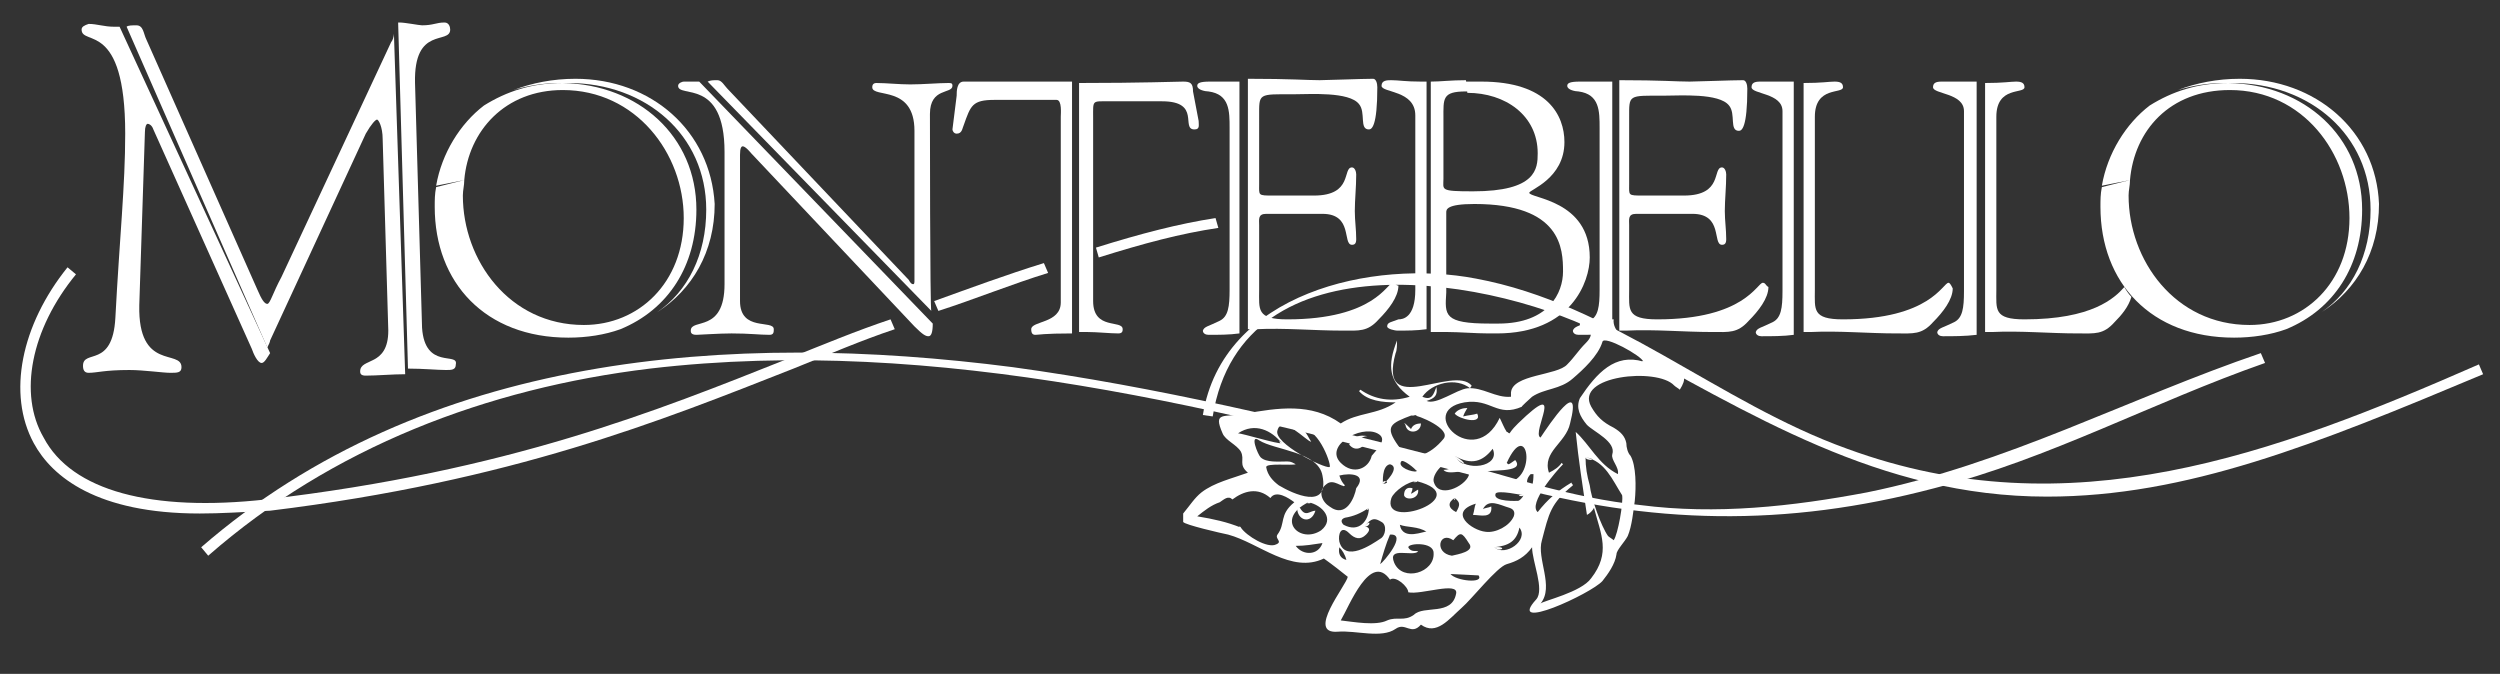
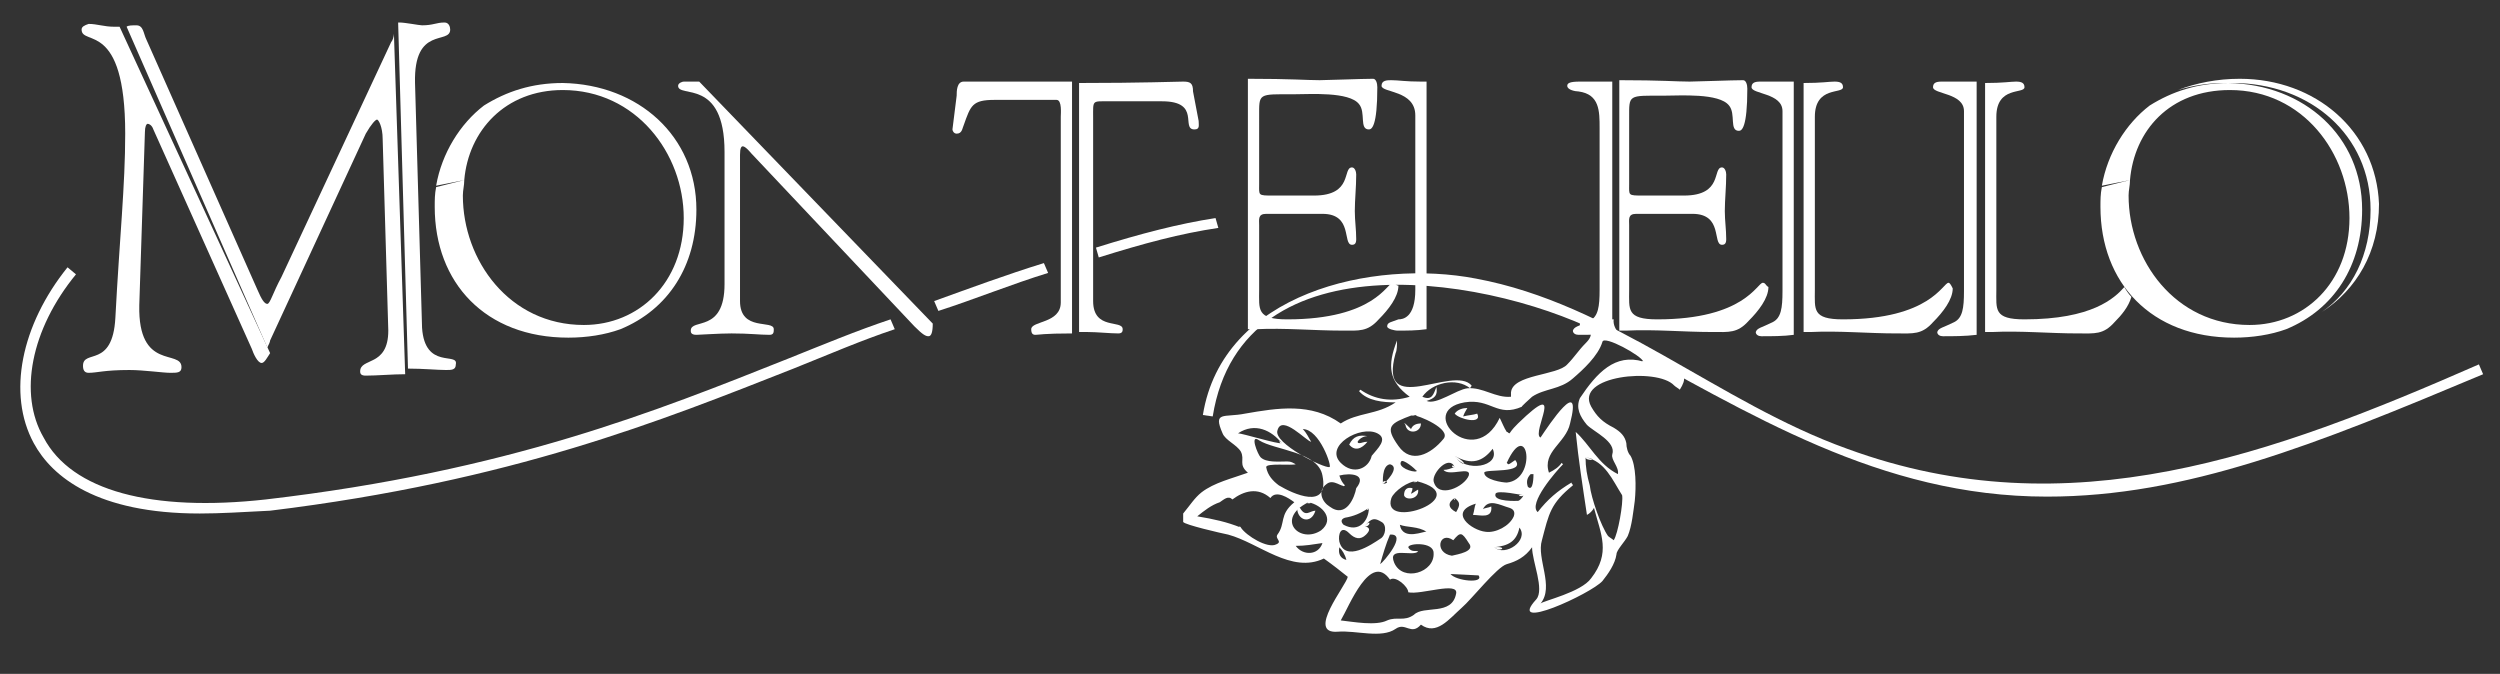
<svg xmlns="http://www.w3.org/2000/svg" version="1.1" id="Layer_1" x="0px" y="0px" width="177.7px" height="47.9px" viewBox="0 0 177.7 47.9" style="enable-background:new 0 0 177.7 47.9;" xml:space="preserve">
  <rect x="0" y="0" width="177.7" height="47.9" fill="#333333" stroke="none" />
  <style type="text/css">
	.st0{fill:#FFFFFF;}
</style>
  <g>
    <path class="st0" d="M159.2,5.6c-1.6,0-3.1,0.3-4.4,0.8c1-0.3,2.1-0.5,3.3-0.5c0.1,0,0.2,0,0.3,0s0.2,0,0.3,0c5.5,0,9.8,3.7,9.8,9   c0,3.2-1.3,5.8-3.5,7.3c2.5-1.6,4.1-4.3,4.1-7.7C168.9,9.3,164.6,5.6,159.2,5.6" />
  </g>
  <g>
    <path class="st0" d="M151.4,12.8c0,0.4-0.1,0.7-0.1,1.1c0,4.6,3.3,9.2,8.6,9.2c3.9,0,7.1-3,7.1-7.6s-3.3-9.1-8.5-9.1   C154.2,6.4,151.7,9.3,151.4,12.8l-2,0.4c0.4-2.3,1.7-4.4,3.4-5.7c1.6-1,3.4-1.6,5.6-1.6c5.4,0.1,9.5,3.8,9.5,9c0,4-2,7.1-5.4,8.5   c-1.1,0.4-2.4,0.6-3.7,0.6c-5.9,0-9.5-3.9-9.5-9.3c0-0.5,0-0.9,0.1-1.4L151.4,12.8z" />
  </g>
  <g>
    <path class="st0" d="M30,23.3L29.5,5.9C29.4,1.8,32,3.2,32,2.1c0-0.2-0.1-0.5-0.4-0.5c-0.6,0-0.8,0.2-1.6,0.2   c-0.2,0-1.2-0.2-1.6-0.2h-0.1l0.7,24.6c1.1,0,2.1,0.1,2.7,0.1c0.4,0,0.7,0,0.7-0.4C32.6,25,30.2,26.3,30,23.3" />
  </g>
  <g>
    <path class="st0" d="M8.1,1.9c-0.7,0-1.2-0.2-1.8-0.2C6,1.8,5.8,1.9,5.8,2.1c0,1.2,3.1-0.7,3.1,7.4c0,3.7-0.4,7.4-0.7,13.1   c-0.2,3.6-2.3,2.2-2.3,3.4c0,0.3,0.1,0.5,0.4,0.5c0.6,0,1.1-0.2,2.9-0.2c1,0,2.4,0.2,2.9,0.2s0.8,0,0.8-0.4c0-1.3-3.1,0.3-3-4.4   l0.4-12.3c0-0.4,0.1-0.6,0.2-0.6s0.3,0.1,0.4,0.4l7,15.6c0.1,0.3,0.4,1,0.7,1c0.2,0,0.4-0.4,0.6-0.7L8.5,1.9   C8.4,1.9,8.2,1.9,8.1,1.9" />
  </g>
  <g>
    <path class="st0" d="M27.8,3L20,19.7c-0.6,1.1-0.8,1.9-1,1.9s-0.4-0.3-0.7-1L10.4,2.8c-0.2-0.4-0.2-1-0.7-1c-0.3,0-0.6,0-0.7,0.1   l10,22.8c0.1-0.2,0.2-0.4,0.2-0.5L26,9.5c0.4-0.7,0.7-1,0.8-1s0.4,0.5,0.4,1.4l0.4,13.6c0,2.6-2,1.9-2,2.9c0,0.2,0.1,0.3,0.4,0.3   c0.8,0,1.9-0.1,2.8-0.1L28,2.4C28,2.6,27.9,2.9,27.8,3" />
  </g>
  <g>
-     <path class="st0" d="M66.1,8.1c0-1.9,1.6-1.4,1.6-2c0-0.2-0.1-0.2-0.3-0.2c-0.7,0-1.8,0.1-2.7,0.1c-0.8,0-1.7-0.1-2.4-0.1   c-0.2,0-0.3,0.1-0.3,0.3C62,7,65,6,65,9.3v10.6c0,0.2,0,0.3-0.1,0.3s-0.2-0.1-0.3-0.3L51.7,6.3c-0.2-0.2-0.4-0.6-0.7-0.6   c-0.3,0-0.5,0-0.7,0.1l15.9,16.3C66.1,22.2,66.1,8.1,66.1,8.1z" />
-   </g>
+     </g>
  <g>
    <path class="st0" d="M48.6,5.8c-0.1,0-0.4,0.1-0.4,0.3c0,0.9,3.3-0.6,3.3,4.7v9.4c0,3.5-2.4,2.4-2.4,3.3c0,0.1,0,0.3,0.4,0.3   c0.2,0,1.6-0.1,2.5-0.1c1.3,0,2,0.1,2.7,0.1c0.3,0,0.3-0.2,0.3-0.4c0-0.7-2.4,0.2-2.4-2V11c0-0.5,0.1-0.6,0.2-0.6   c0.2,0,0.6,0.5,0.6,0.5l11.6,12.3c0.6,0.6,0.8,0.7,1,0.7c0.2,0,0.3-0.3,0.3-0.9L49.7,5.8C49.3,5.8,48.9,5.8,48.6,5.8" />
  </g>
  <g>
    <path class="st0" d="M84.8,6.5c0-0.6-0.2-0.7-0.7-0.7s-2.9,0.1-7.4,0.1v17.7c0.2,0,0.4,0,0.6,0c0.7,0,1.6,0.1,2.2,0.1   c0.3,0,0.3-0.2,0.3-0.3c0-0.7-2.1,0.1-2.1-2v-13c0-1.3-0.1-1.2,1.1-1.2h3.8c2.8,0,1.3,2,2.3,2c0.4,0,0.3-0.3,0.3-0.6L84.8,6.5z" />
  </g>
  <g>
    <path class="st0" d="M68.5,5.8c-0.5,0-0.5,0.7-0.5,1l-0.3,2.4c0,0.1,0.1,0.3,0.3,0.3c0.4,0,0.4-0.4,0.5-0.6   c0.5-1.4,0.6-1.8,2.2-1.8h4.4c0.4,0,0.3,1,0.3,1.2v13.2c0,1.5-2.1,1.3-2.1,1.9c0,0.3,0.1,0.4,0.3,0.4s0.6-0.1,2.6-0.1V5.8   C72.7,5.8,70.6,5.8,68.5,5.8" />
  </g>
  <g>
    <path class="st0" d="M99,20.1c-0.4,0-1.3,2.6-7.5,2.6c-2.2,0-2-0.7-2-2.1v-4.6c0-0.4-0.1-0.8,0.5-0.8h4c2.2,0,1.4,2.2,2.1,2.2   c0.2,0,0.3-0.1,0.3-0.4c0-0.7-0.1-1.3-0.1-2c0-0.8,0.1-1.7,0.1-2.6c0-0.2-0.1-0.5-0.3-0.5c-0.7,0,0.1,2-2.7,2h-2.9   c-1.1,0-1,0-1-0.8V8.3c0-1.7-0.1-1.6,2.5-1.6c1.1,0,3.9-0.2,4.6,0.7c0.5,0.6,0,1.8,0.7,1.8c0.2,0,0.6-0.2,0.6-3   c0-0.3-0.1-0.6-0.3-0.6c-0.8,0-3.3,0.1-3.8,0.1c-0.9,0-2-0.1-5.1-0.1v17.8c0.2,0,0.4,0,0.6,0c2-0.1,4.1,0.1,6.1,0.1   c1.2,0,1.8,0.1,2.6-0.8c0.7-0.7,1.4-1.6,1.4-2.4C99.2,20.3,99.2,20.1,99,20.1" />
  </g>
  <g>
-     <path class="st0" d="M86,5.8c-0.7,0-0.9,0.1-0.9,0.3c0,0.3,0.6,0.4,0.8,0.4c1.5,0.2,1.5,1.4,1.5,2.6v11.5c0,1.2-0.1,1.9-0.7,2.2   c-0.8,0.4-1.1,0.4-1.2,0.7c0,0.2,0.2,0.3,0.4,0.3c0.7,0,1.5,0,2.2-0.1V5.8C87.5,5.8,86.7,5.8,86,5.8" />
-   </g>
+     </g>
  <g>
    <path class="st0" d="M101,5.8c-1.1,0-1.6-0.1-2.1-0.1c-0.3,0-0.7,0-0.7,0.4c0,0.5,2.4,0.3,2.4,2.1v12.4c0,2-0.9,2.1-1.2,2.1   c-0.5,0.2-0.8,0.2-0.8,0.5c0,0.2,0.6,0.3,0.7,0.3c0.7,0,1.4,0,2.1-0.1V5.8C101.2,5.8,101.1,5.8,101,5.8" />
  </g>
  <g>
-     <path class="st0" d="M105.9,23c0.2,0,0.4,0,0.6,0c3.6,0,4.6-2.2,4.6-3.7c0-1.6-0.1-4.8-6.3-4.8c-2,0-2,0.4-2,0.6v5.7   C102.7,22.4,102.6,23,105.9,23l-0.1,0.7c-0.9,0-2.1-0.1-2.9-0.1c-0.4,0-0.7,0-1.2,0V5.8c0.7,0,1.4-0.1,2.5-0.1l0.1,0.8h-0.1   c-1.7,0-1.6,0.5-1.6,1.9v4.3c0,0.8-0.3,0.9,2.1,0.9c4.5,0,4.6-1.6,4.6-2.7c0-2.7-2.3-4.3-5-4.3l-0.1-0.8c0.4,0,0.7,0,1.1,0   c4.7,0,5.9,2.4,5.9,4.3c0,2.6-2.5,3.4-2.5,3.6c0,0.4,4.3,0.5,4.3,4.6c0,1.7-1.3,5.4-6.6,5.4c-0.2,0-0.4,0-0.7,0L105.9,23z" />
-   </g>
+     </g>
  <g>
    <path class="st0" d="M125.1,5.8c-0.4,0-0.6,0.1-0.6,0.4c0,0.5,2.2,0.4,2.2,1.7v12.8c0,1.2-0.1,1.9-0.7,2.2   c-0.8,0.4-1.1,0.4-1.2,0.7c0,0.2,0.2,0.3,0.4,0.3c0.7,0,1.6,0,2.3-0.1V5.8C126.5,5.8,125.6,5.8,125.1,5.8" />
  </g>
  <g>
    <path class="st0" d="M138.5,20.1c-0.4,0-1.3,2.6-7.5,2.6c-2.2,0-2-0.7-2-2.1V8.3c0-2.2,2-1.6,2-2.1c0-0.3-0.2-0.4-0.6-0.4   c-0.4,0-0.9,0.1-2.2,0.1v17.7c0.2,0,0.3,0,0.5,0c2-0.1,4.1,0.1,6.1,0.1c1.2,0,1.8,0.1,2.6-0.8c0.7-0.7,1.4-1.6,1.4-2.4   C138.7,20.3,138.6,20.1,138.5,20.1" />
  </g>
  <g>
    <path class="st0" d="M143.9,22.7c-2.2,0-2-0.7-2-2.1V8.3c0-2.2,2-1.6,2-2.1c0-0.3-0.2-0.4-0.6-0.4c-0.4,0-0.9,0.1-2.2,0.1v17.7   c0.2,0,0.3,0,0.5,0c2-0.1,4.1,0.1,6.1,0.1c1.2,0,1.8,0.1,2.6-0.8c0.5-0.5,1-1.1,1.2-1.8c-0.2-0.2-0.4-0.5-0.5-0.7   C150.3,21.2,148.7,22.7,143.9,22.7" />
  </g>
  <g>
    <path class="st0" d="M138,5.8c-0.4,0-0.6,0.1-0.6,0.4c0,0.5,2.2,0.4,2.2,1.7v12.8c0,1.2-0.1,1.9-0.7,2.2c-0.8,0.4-1.1,0.4-1.2,0.7   c0,0.2,0.2,0.3,0.4,0.3c0.7,0,1.6,0,2.4-0.1V5.8C139.3,5.8,138.5,5.8,138,5.8" />
  </g>
  <g>
-     <path class="st0" d="M40.9,5.6c-1.6,0-3.1,0.3-4.4,0.8c1-0.3,2.1-0.5,3.3-0.5c0.1,0,0.2,0,0.3,0c0.1,0,0.2,0,0.3,0   c5.5,0,9.8,3.7,9.8,9c0,3.2-1.3,5.8-3.5,7.3c2.5-1.6,4.1-4.3,4.1-7.7C50.5,9.3,46.3,5.6,40.9,5.6" />
-   </g>
+     </g>
  <g>
    <path class="st0" d="M33,12.8c0,0.4-0.1,0.7-0.1,1.1c0,4.6,3.3,9.2,8.6,9.2c3.9,0,7.1-3,7.1-7.6S45.2,6.4,40,6.4   C35.9,6.4,33.3,9.3,33,12.8l-2,0.4c0.4-2.3,1.7-4.4,3.4-5.7c1.6-1,3.4-1.6,5.6-1.6c5.4,0.1,9.5,3.8,9.5,9c0,4-2,7.1-5.4,8.5   C43,23.8,41.7,24,40.4,24c-5.9,0-9.5-3.9-9.5-9.3c0-0.5,0-0.9,0.1-1.4L33,12.8z" />
  </g>
  <g>
    <g>
      <path class="st0" d="M145.5,35.3c-11.9,0-21.1-5.9-31.1-11.3c-7.9-4.3-26.1-7.5-28.2,5.6l-0.7-0.1c1.4-8.7,12.1-11.1,19.4-9.7    c9.7,1.8,17.2,8.8,26.4,12.1c15.8,5.8,30.3,0.4,44.9-6l0.3,0.7C164.6,31.6,155.4,35.3,145.5,35.3    C137.1,35.3,155.4,35.3,145.5,35.3z" />
    </g>
  </g>
  <g>
    <g>
-       <path class="st0" d="M14.8,39.5l-0.5-0.6C30.2,25.1,51.9,23.5,72,26.1c10.2,1.4,20.3,3.8,30.3,6.4c4.7,1.3,9.4,2.9,14.3,3.4    c5.4,0.7,10.8,0.1,16.1-0.9c9.9-2,18.6-6.7,28-9.9l0.3,0.7c-8,2.8-15.3,6.8-23.5,8.9c-10.6,2.8-20.2,2.6-30.6-0.3    c-19.7-5.3-40.3-10.6-60.7-8.2C34.6,27.6,23.6,31.8,14.8,39.5z" />
-     </g>
+       </g>
  </g>
  <g>
    <g>
      <path class="st0" d="M14.2,36.5c-7.3,0-10.5-2.6-11.8-5C0.5,28,1.5,23.1,4.8,19l0.6,0.5c-3.2,3.9-4.1,8.5-2.3,11.6    c2,3.8,7.7,5.3,15.8,4.4c17.2-2,27.8-6.3,37.1-10c2.5-1,4.9-2,7.3-2.8l0.3,0.7c-2.4,0.8-4.7,1.8-7.2,2.8c-9.4,3.7-20,8-37.2,10.1    C17.2,36.4,15.7,36.5,14.2,36.5z" />
    </g>
  </g>
  <g>
    <g>
      <path class="st0" d="M66.7,22.1l-0.3-0.7c2.5-0.9,5.2-1.9,7.8-2.7l0.3,0.7C71.9,20.2,69.2,21.3,66.7,22.1z" />
    </g>
  </g>
  <g>
    <g>
      <path class="st0" d="M78.1,18.3l-0.2-0.7c3.2-1,5.9-1.7,8.5-2.1l0.2,0.7C83.9,16.6,81.3,17.3,78.1,18.3z" />
    </g>
  </g>
  <g>
    <path class="st0" d="M125.3,20.1c-0.4,0-1.3,2.6-7.5,2.6c-2.2,0-2-0.7-2-2.1V16c0-0.4-0.1-0.8,0.5-0.8h4c2.2,0,1.4,2.2,2.1,2.2   c0.2,0,0.3-0.1,0.3-0.4c0-0.7-0.1-1.3-0.1-2c0-0.8,0.1-1.7,0.1-2.6c0-0.2-0.1-0.5-0.3-0.5c-0.7,0,0.1,2-2.7,2h-2.9   c-1.1,0-1,0-1-0.8V8.4c0-1.7-0.1-1.6,2.5-1.6c1.1,0,3.9-0.2,4.6,0.7c0.5,0.6,0,1.8,0.7,1.8c0.2,0,0.6-0.2,0.6-3   c0-0.3-0.1-0.6-0.3-0.6c-0.8,0-3.3,0.1-3.8,0.1c-0.9,0-2-0.1-5-0.1v17.8c0.2,0,0.3,0,0.5,0c2-0.1,4.1,0.1,6.1,0.1   c1.2,0,1.8,0.1,2.6-0.8c0.7-0.7,1.4-1.6,1.4-2.4C125.5,20.3,125.5,20.1,125.3,20.1" />
  </g>
  <g>
    <path class="st0" d="M112.3,5.8c-0.7,0-0.9,0.1-0.9,0.3c0,0.3,0.6,0.4,0.8,0.4c1.5,0.2,1.5,1.4,1.5,2.6v11.5c0,1.2-0.1,1.9-0.7,2.2   c-0.8,0.4-1.1,0.4-1.2,0.7c0,0.2,0.2,0.3,0.4,0.3c0.7,0,1.6,0,2.4-0.1V5.8C113.8,5.8,113.1,5.8,112.3,5.8" />
  </g>
  <g>
    <path class="st0" d="M112.3,22.7c0.8,0,1.7,0,2.4,0c-0.2,1.5,3.3,2.8,4.3,3.4c0.8,0.5,0.9,0.8,0.4,1.6c-0.1-0.1-0.3-0.2-0.4-0.3   c-1.2-1.3-7.1-0.7-5.9,1.5c0.4,0.7,0.8,1.1,1.6,1.5c0.5,0.3,0.8,0.6,0.9,1.1c0,0.3,0.1,0.7,0.3,0.9c0.4,0.7,0.4,2.2,0.3,3.2   c-0.1,0.7-0.2,1.8-0.5,2.5c-0.2,0.4-0.8,1-0.8,1.3c-0.1,0.7-0.6,1.4-1,1.9c-0.8,0.9-6.9,3.7-4.7,1.3c0.6-0.7-0.3-2.7-0.3-3.7   c-0.5,0.7-1.1,1-1.8,1.2c-0.7,0.2-2.5,2.5-3.2,3.1c-0.9,0.8-1.8,2-2.9,1.2c-0.7,0.8-1.1-0.2-1.8,0.3c-1,0.7-2.8,0.1-4.1,0.2   c-2.3,0.2,0.6-3.3,0.7-3.9c-0.5-0.4-1-0.8-1.7-1.3c-2.3,1.1-4.6-1.1-6.8-1.7c-0.5-0.1-3.1-0.7-3.2-0.9c0-0.2,0-0.4,0-0.6   c0.5-0.6,0.8-1.1,1.3-1.5c0.9-0.7,2.2-1,3.3-1.4c-0.7-0.6-0.2-0.9-0.5-1.5c-0.3-0.5-1.1-0.8-1.3-1.3c-0.7-1.6,0.1-1.1,1.6-1.4   c2.3-0.4,4.7-0.8,6.8,0.7c1.2-0.8,2.6-0.6,3.9-1.5c-0.9,0-2-0.1-2.6-0.8l0.1-0.1c1,0.7,2.2,0.9,3.5,0.5c-1.5-1.1-1.6-2.2-0.9-4   c0,0.3,0,0.7-0.1,0.9c-1.3,4.7,4.1,0.8,5.4,2.3c0,0.1-0.1,0.1-0.1,0.2c-1-0.8-2.7-0.4-3.4,0.6c0.7,0.3,0.8-0.2,1-0.7   c0.1,0.6-0.1,0.8-0.7,1c0.7,0.3,2.1-0.8,2.9-0.9c1.1-0.1,2,0.7,3.1,0.6c0-0.1,0-0.2,0-0.3c0.1-1.3,3.3-1.2,4-2   c0.5-0.5,0.8-1,1.3-1.5c0.3-0.3,0.5-0.6,0.3-1c-0.2,0-0.5,0-0.7,0C112.3,23.4,112.3,23,112.3,22.7C113.1,22.7,112.3,23,112.3,22.7z    M116.8,25.7c-0.1-0.4-2.8-1.9-2.9-1.4c-0.3,1-1.4,2-2.1,2.6c-0.9,0.8-2,0.7-2.9,1.3c-0.1,0.1-0.9,0.8-0.7,0.7   c-1.8,0.8-2.2-0.6-4.1-0.3c-3.5,0.6,0.7,4.9,2.5,1.1c0.2,0.4,0.3,0.7,0.5,1c0.1,0,0.1,0.1,0.2,0.1c0.2-0.3,0.4-0.5,0.6-0.7   c3.5-3.4,0.9,0.7,1.6,1c0.6-0.9,3-4.5,2.1-1c-0.3,1.4-2,2-1.5,3.5c0.4-0.2,0.7-0.4,0.9-0.7l0.1,0.1c-0.5,0.5-2.5,2.8-1.8,3.4   c0.7-0.9,1.4-1.5,2.4-2.1c0,0.1,0.1,0.1,0.1,0.2c-1.6,1.3-1.7,2-2.2,3.9c-0.4,1.3,0.9,3.3-0.1,4.5c0.2-0.2,2.9-0.8,3.6-1.8   c1.4-1.8,0.7-3.1,0.2-5c-0.1,0.2-0.3,0.4-0.5,0.5c-0.3-2-0.6-3.9-0.8-5.9c1,0.9,1.6,2.3,3,3c0.1-0.5-0.5-1-0.4-1.4   c0.3-0.9-1.3-1.6-1.8-2.1c-0.5-0.6-0.8-1.2-0.5-1.9C113.5,26.5,114.8,25.1,116.8,25.7C116.8,25.6,116.6,25.7,116.8,25.7z    M98.8,41.2c-1.4-2-2.9,1.9-3.5,2.9c0.9,0.1,2.5,0.4,3.3,0c0.7-0.3,1.2,0.1,1.9-0.4c0.7-0.7,2.7,0.1,3-1.5c0.2-0.9-2.5,0.1-3.4-0.1   C100.1,41.7,99.2,40.9,98.8,41.2C98.7,41.1,99.1,40.9,98.8,41.2z M88.2,37.5L88.2,37.5c0.4,0.6,1.9,1.5,2.5,1.2   c0.5-0.2-0.1-0.4,0.1-0.7c0.6-0.8,0.1-1.4,1.2-2.3c-0.4-0.3-1.3-0.9-1.7-0.3c-0.9-0.8-1.9-0.5-2.7,0.1c-0.3-0.3-0.6,0-0.9,0.2   c-0.6,0.2-1.1,0.6-1.6,1C86.3,36.9,87.2,37.1,88.2,37.5C88.2,37.4,87.9,37.4,88.2,37.5z M91.5,32.8C91.5,32.8,91.5,32.7,91.5,32.8   c0.3,0,0.4,0.1,0.6,0.2c-0.3,0.1-2.1-0.1-2.1,0.2c0.1,0.6,0.5,1,0.9,1.3c1,0.6,3.6,1.8,3.1-0.7c-0.3-1.7-3.4-1.8-4.5-2.5   c-0.7-0.5-0.1,1,0.1,1.2C90,32.9,90.9,32.8,91.5,32.8C91.5,32.8,90.8,32.8,91.5,32.8z M112.7,32.5c0,0.7,0.1,1.3,0.3,2   c0.1,0.9,0.8,2.9,1.3,3.6c0.1,0.1,0.3,0.2,0.4,0.3c0.3-0.4,0.7-2.7,0.6-3.2C114.6,34.1,114.1,32.8,112.7,32.5   C112.7,32.8,113.8,32.7,112.7,32.5z M100.4,29.5c-1.6,0.6-2,0.8-1,2.2c0.9,1.3,2.3,0.6,3.2-0.5C103.2,30.5,100.8,29.5,100.4,29.5   C100,29.6,101.3,29.5,100.4,29.5z M97.5,32.4L97.5,32.4c0.4-0.5,1.2-1.2,0.4-1.6c-1.2-0.6-3.8,0.9-2.6,2.1   C96.2,33.8,97.3,33.3,97.5,32.4C97.6,32.4,97.5,32.4,97.5,32.4z M93.2,31.4L93.2,31.4c-0.3,0-2.1-2-2.4-0.8   c-0.3,0.9,3.3,2.7,3.7,2.6c0.2,0-0.7-2.7-1.9-2.7C92.9,30.8,93,31.1,93.2,31.4C93.2,31.4,93.1,31.2,93.2,31.4z M95.6,34.5   c-0.2,0.2-0.8-0.5-1.3-0.1c-0.7,0.5-0.3,1.3,0.2,1.6c1.2,0.9,1.8-0.7,1.9-1.3c0.8-1-0.4-1.1-1.2-0.9C95.3,34.1,95.4,34.3,95.6,34.5   C95.4,34.7,95.4,34.3,95.6,34.5z M100.7,34.2c-0.6,0-1.6,0.7-1.8,1.2C98.1,37.8,105,35.3,100.7,34.2   C100.1,34.3,100.9,34.3,100.7,34.2z M106,36c0.1,0.9-0.8,0.6-1.3,0.6c0.1-0.3,0.1-0.6,0.2-0.8c-2,0.6-0.3,1.9,0.7,2   c0.7,0.1,1.7-0.4,2-1.1c0.1-0.3,0-0.5-0.3-0.6c-0.7-0.2-1.5-0.7-1.9,0.1C105.5,36.1,105.8,36.1,106,36C106,36.4,105.8,36.1,106,36z    M100.8,39.2c-0.4,0.4-2.2-0.4-1.7,0.8c0.6,1.4,2.9,0.7,2.8-0.7c0-0.8-1.8-0.7-1.8-0.4C100.3,39.3,100.7,39.1,100.8,39.2   C100.8,39.3,100.8,39.1,100.8,39.2z M93,35.7c-2.4,1.2-0.6,3,0.9,2C94.9,36.9,94,35.9,93,35.7C92.6,35.8,93.5,35.8,93,35.7z    M97,37.4c0.4,0.1,0.4,0.3,0.1,0.6c-0.4,0.4-0.8,0.3-1.2-0.1c-0.6-0.6-0.8,0.1-0.7,0.6c0.4,1.5,2.3,0.2,2.9-0.2   c0.4-0.2,0.5-1,0.1-1.2C97.7,36.8,97.5,36.8,97,37.4C97.4,37.5,97.5,36.8,97,37.4z M107.7,32.7c0.8,1-2.2,0.6-2.2,0.9   c0,0.5,1.3,0.7,1.6,0.7c2.2-0.2,1.5-4.7,0-1.4l0.1,0.1C107.3,33,107.4,32.9,107.7,32.7C107.9,33,107.4,32.9,107.7,32.7z    M103.4,33.2c-0.4-0.9-1.6,0.4-1.5,1c0.3,1.3,2.2,0.4,2.5-0.4c0.2-0.7-1.4,0.1-1.8-0.4C102.9,33.4,103.1,33.3,103.4,33.2   C103.2,32.9,103.1,33.3,103.4,33.2z M103.3,38.4c-1-0.7-1.4,0.9-0.1,1.1c0.4-0.1,1.7-0.3,1.2-0.9C103.9,37.8,103.8,37.8,103.3,38.4   C103.2,38.4,103.8,37.8,103.3,38.4z M91.1,31.5c-0.7-0.9-1.9-1.5-3.1-0.7C88.3,30.8,90.9,31.6,91.1,31.5   C90.9,31.1,90.9,31.6,91.1,31.5z M97.3,36.1c-0.6,0.4-1.1,0.6-1.7,0.7c-0.3,0.1-0.3,0.3-0.1,0.5C96.6,37.9,97.3,37,97.3,36.1   C97,36.3,97.3,36.3,97.3,36.1z M103.4,32.4c0.7,1.2,3.3,0.8,2.7-0.5C105.4,32.8,104.6,33.1,103.4,32.4   C103.9,33.2,104.6,33.1,103.4,32.4z M98.1,40.1L98.1,40.1c0.2-0.1,2-2.2,0.7-2.1C98.5,38.7,98.3,39.4,98.1,40.1   C98.1,40.1,98.3,39.4,98.1,40.1z M99.5,37.3L99.5,37.3c0.2,1.2,1.8,0.4,1.9,0.5C100.8,37.4,100,37.5,99.5,37.3   C99.5,37.3,99.6,37.3,99.5,37.3z M92.1,38.8L92.1,38.8c0.5,0.7,1.6,0.7,1.9-0.2C93.3,38.7,92.8,38.8,92.1,38.8   C92.1,38.8,92.2,38.8,92.1,38.8z M103.1,40.8L103.1,40.8c0.4,0.5,2.4,0.7,2,0.1C105,40.9,103.3,40.8,103.1,40.8   C103.1,40.8,103.4,40.8,103.1,40.8z M108.3,35.2c-0.1,0-1.9-0.4-2-0.1c-0.2,0.6,1.6,0.5,1.6,0.5C108,35.6,108.2,35.4,108.3,35.2   C107.6,35.1,108.2,35.4,108.3,35.2z M98.3,34.4c0.1,0,1.3-1.2,0.5-1.4C98.2,33.1,98.3,34.3,98.3,34.4C99,34.3,98.2,34,98.3,34.4z    M106.2,38.9c0.8,0.7,2.5-0.5,1.8-1.4C107.8,38.5,107.2,38.8,106.2,38.9C106.7,39.3,107.2,38.8,106.2,38.9z M100.7,33.5   c-0.1-0.2-1-0.9-1.1-0.7C99.3,33.2,100.4,33.6,100.7,33.5C100.7,33.3,100.6,33.5,100.7,33.5z M103.4,35.4c-0.5,0.3-0.5,0.7,0.1,1   C103.8,35.9,103.8,35.7,103.4,35.4C103.3,35.6,103.5,35.6,103.4,35.4z M109,33.7c-0.1,0-0.1,0-0.2,0c-0.3,0.3-0.3,0.6-0.2,0.9   C109,35,109,33.8,109,33.7C109,33.7,109.1,33.8,109,33.7z M95.7,39.8L95.7,39.8c-0.1-0.4-0.3-0.7-0.5-0.9   C95.1,39.4,95.3,39.7,95.7,39.8C95.7,39.8,95.3,39.7,95.7,39.8z" />
    <path class="st0" d="M104.3,29c-0.1,0.2-0.2,0.3-0.3,0.6c0.4-0.1,0.7-0.1,1-0.2c0.4,0.8-1.3,0.4-1.6,0C103.6,29.1,104,29,104.3,29   C104.2,29.2,104.1,29,104.3,29z" />
    <path class="st0" d="M100.3,30.5c0.1-0.3,0.4-0.4,0.7-0.4c0,0.7-1,0.8-1.1,0.1C99.6,29.8,100.3,30.5,100.3,30.5   C100.4,30.4,100.2,30.5,100.3,30.5z" />
    <path class="st0" d="M95.9,31.6c0.3-0.6,0.7-0.7,1.3-0.6c-0.3,0-0.6,0.2-0.7,0.4c0,0,0,0.1,0.1,0.1c0.2,0,0.3-0.1,0.6-0.1   C96.8,31.9,96.3,32.1,95.9,31.6C96.2,31,96.1,31.8,95.9,31.6z" />
    <path class="st0" d="M100.4,34.7c0,0.2-0.1,0.3-0.1,0.4c0.2-0.1,0.3-0.2,0.5-0.3c0.1,0.7-0.9,0.8-1,0.4   C99.8,34.8,100,34.6,100.4,34.7C100.3,34.8,100,34.7,100.4,34.7z" />
    <path class="st0" d="M92.4,36.1c0.4,0.7,0.7,0.2,1.1,0.2c-0.3,1-1.3,0.7-1.3-0.2C92.3,36.1,92.4,36.1,92.4,36.1   C92.7,36.5,92.4,36.1,92.4,36.1z" />
  </g>
</svg>